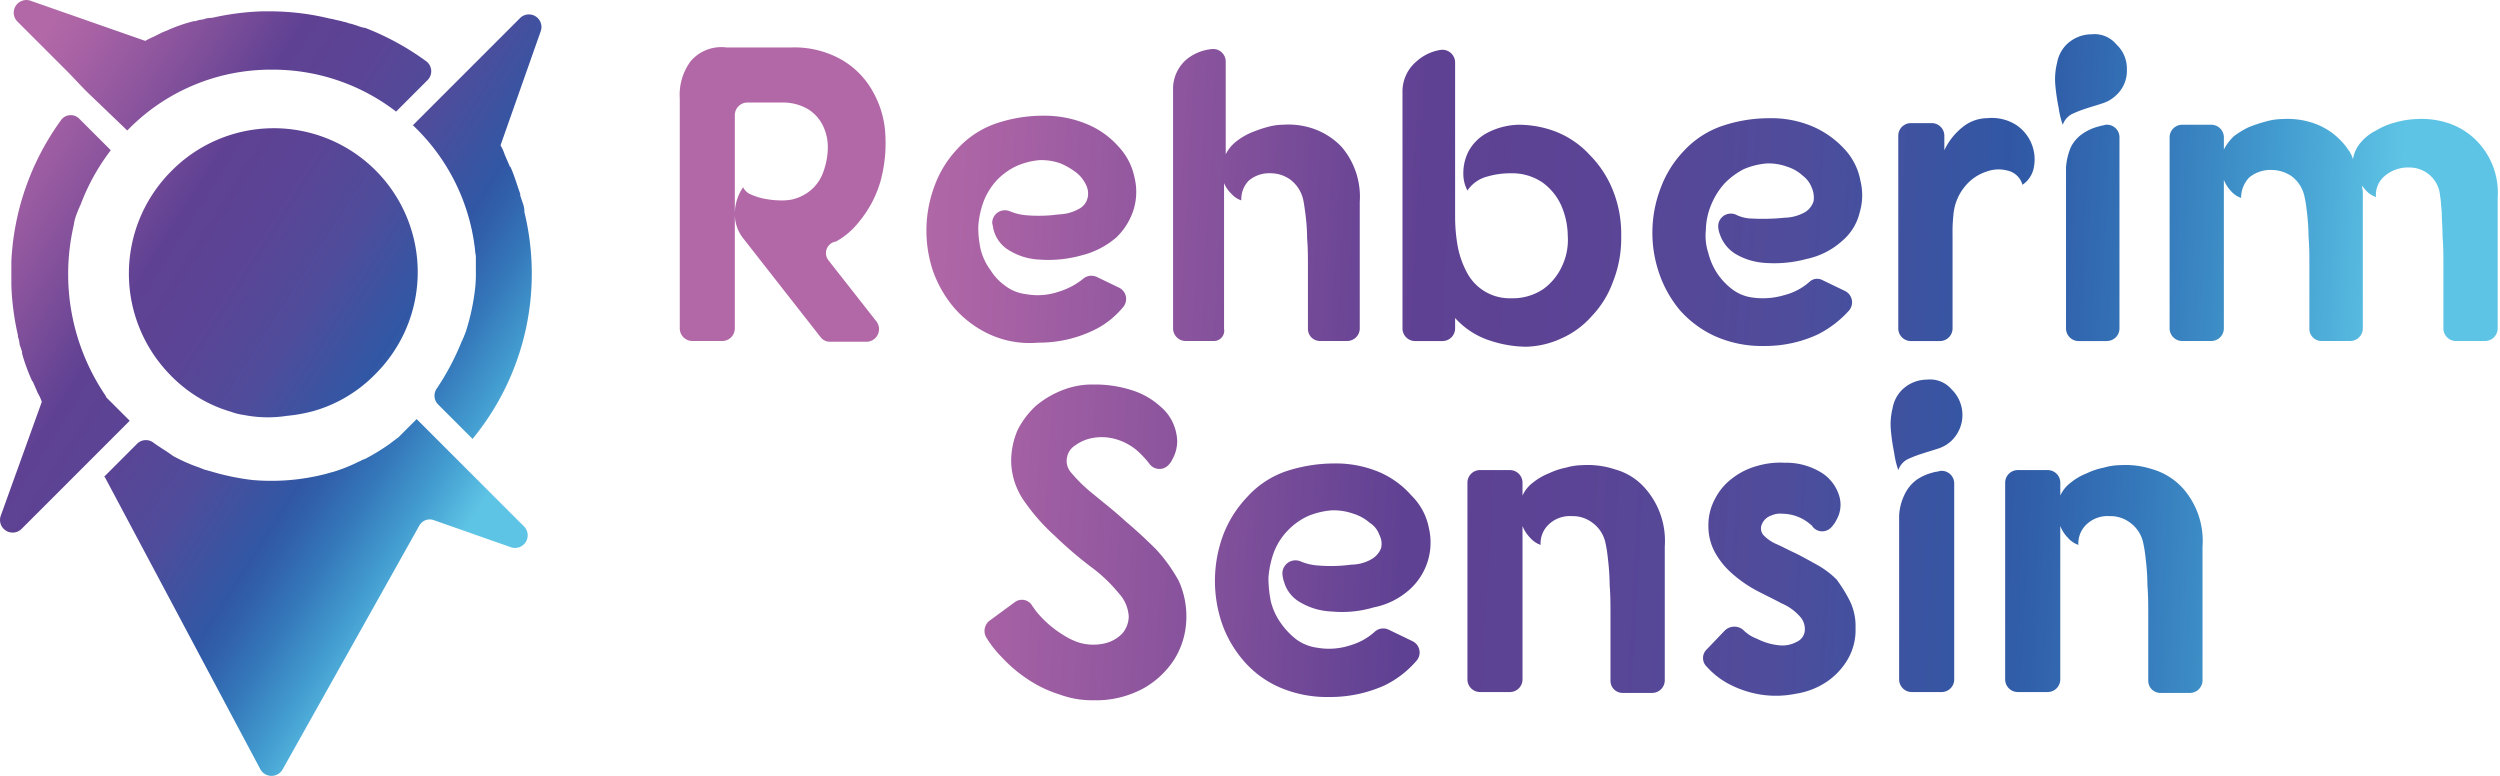
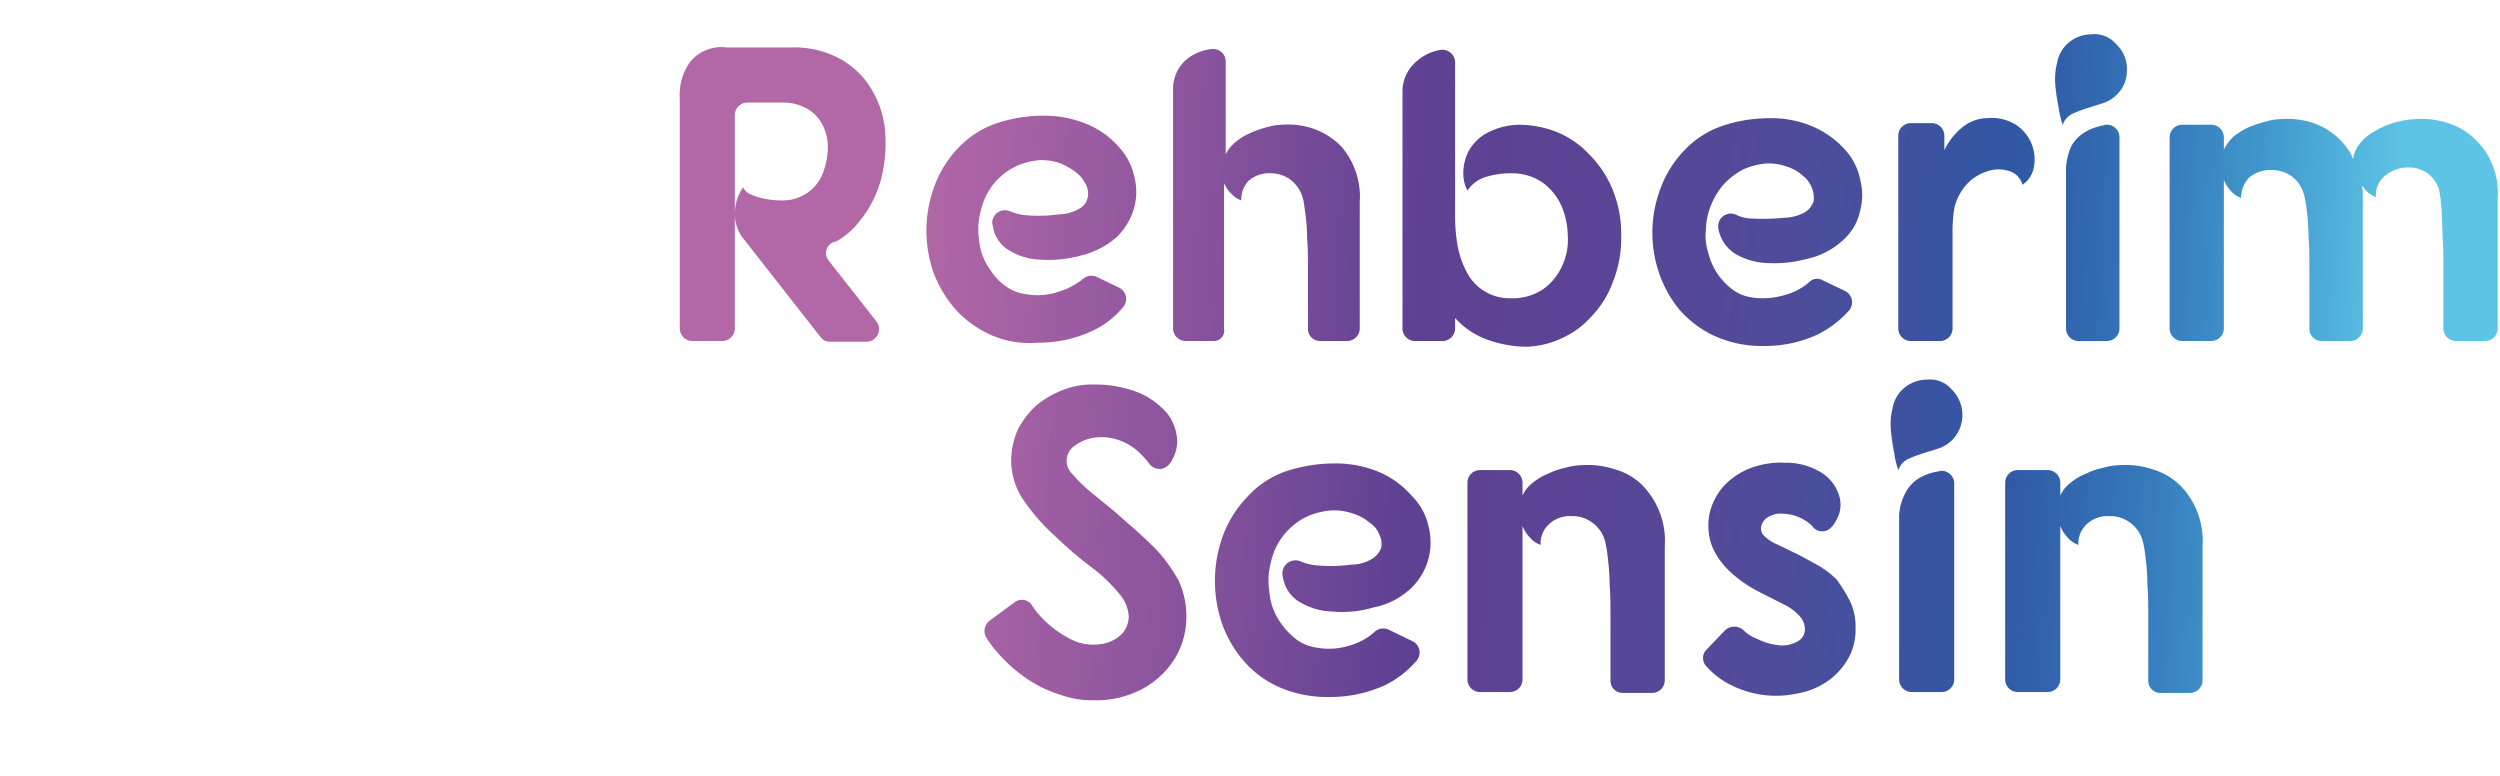
<svg xmlns="http://www.w3.org/2000/svg" width="174" height="54" fill="none">
-   <path fill="url(#a)" d="M16.982 28.884a4.3 4.3 0 0 1-.915-.228 9.5 9.5 0 0 1-3.434-1.832 9 9 0 0 1-.744-.687 10.086 10.086 0 0 1 0-14.192A10.016 10.016 0 1 1 26.082 26.08a9.74 9.74 0 0 1-4.23 2.52q-.931.255-1.89.344a8.6 8.6 0 0 1-2.98-.06m-7.955.4L7.482 27.74c-.058-.057-.115-.114-.115-.172a15.06 15.06 0 0 1-2.232-11.903q.045-.354.172-.687c.058-.172.114-.286.172-.458.058-.058.058-.172.114-.229a14.8 14.8 0 0 1 2.117-3.834l-.057-.058-2.116-2.116a.834.834 0 0 0-1.316.115A18.2 18.2 0 0 0 .79 18.183v1.66c.04 1.175.193 2.344.458 3.49v.115q.097.248.114.515l.172.514v.115c.178.647.408 1.28.687 1.89a.06.06 0 0 0 .035.054l.022.003c.115.287.229.515.343.802q.18.299.287.63L.043 35.923a.879.879 0 0 0 1.43.916l.573-.572 4.12-4.12 2.748-2.748zM19.671 53.55a.887.887 0 0 1-1.545 0L7.311 33.233l-.058-.057 2.289-2.29a.866.866 0 0 1 1.087-.113c.458.343.973.63 1.43.973.058 0 .058.057.115.057q.827.445 1.716.744.224.101.458.172c.058 0 .172.058.229.058.971.298 1.967.508 2.976.63 1.689.15 3.391.014 5.036-.4.228-.058.4-.115.63-.172a11 11 0 0 0 1.716-.687c.114-.058.172-.058.229-.114.114-.058.172-.058.286-.115q.833-.437 1.604-.977l.687-.515.858-.859.058-.057.343-.343 2.747 2.747 4.75 4.75a.879.879 0 0 1-.916 1.43l-5.379-1.89a.83.83 0 0 0-1.03.4zm9.042-44.808 2.747-2.748 2.289-2.288 2.46-2.461a.874.874 0 0 1 1.43.915l-2.803 7.955q.179.3.286.63c.114.286.229.515.343.801a.06.06 0 0 0 .016.041.06.06 0 0 0 .042.017c.286.63.458 1.26.686 1.89v.114l.172.515q.099.248.115.515v.114a18.1 18.1 0 0 1-3.606 15.795l-.114-.114-2.29-2.29a.87.87 0 0 1-.057-1.144 17.8 17.8 0 0 0 1.717-3.262c.057-.058.057-.172.114-.229.058-.172.114-.286.172-.458.303-.95.514-1.928.63-2.919q.072-.628.058-1.26v-.973c0-.172-.058-.343-.058-.515a14.07 14.07 0 0 0-4.063-8.412l-.229-.229zM4.793 5.078 1.186 1.473a.879.879 0 0 1 .916-1.43l8.01 2.803a5 5 0 0 1 .573-.286l.687-.343c.057 0 .114-.058.172-.058a11 11 0 0 1 1.946-.687h.114a1.7 1.7 0 0 1 .515-.114 1.7 1.7 0 0 1 .515-.114h.114A18.3 18.3 0 0 1 18.24.789h.461a17.6 17.6 0 0 1 4.292.515h.057c.229.058.459.114.745.172.114.058.286.058.4.114.114.057.287.058.4.115.23.057.459.172.745.228h.058a18.5 18.5 0 0 1 4.284 2.344.867.867 0 0 1 .058 1.316L27.625 7.71l-.057.057a14.06 14.06 0 0 0-8.64-2.919A13.9 13.9 0 0 0 8.912 9.027l-.058.057-.114-.114-2.804-2.69z" />
  <path fill="url(#b)" d="M128.401 10.404a6.5 6.5 0 0 0-2.117-1.546 7.3 7.3 0 0 0-3.15-.63 10.2 10.2 0 0 0-3.204.515 6.5 6.5 0 0 0-2.747 1.774 7.5 7.5 0 0 0-1.602 2.575 8.68 8.68 0 0 0-.115 5.895c.315.939.8 1.812 1.431 2.575a7.3 7.3 0 0 0 2.46 1.832 8 8 0 0 0 3.434.686 8.7 8.7 0 0 0 3.72-.8 7.4 7.4 0 0 0 2.175-1.66.878.878 0 0 0-.286-1.374l-1.546-.744a.78.78 0 0 0-.915.114c-.492.436-1.08.75-1.717.915a5.25 5.25 0 0 1-2.289.172 2.94 2.94 0 0 1-1.373-.572 4.6 4.6 0 0 1-1.03-1.087 4.6 4.6 0 0 1-.63-1.43 3.85 3.85 0 0 1-.172-1.603 4.8 4.8 0 0 1 .401-1.831 5.1 5.1 0 0 1 .915-1.43c.385-.392.829-.72 1.316-.974a5.1 5.1 0 0 1 1.602-.4c.487-.017.973.06 1.43.229.405.127.776.342 1.088.63.288.219.507.517.63.858a1.7 1.7 0 0 1 .114.916c-.099.307-.301.57-.572.744-.437.25-.928.387-1.431.4q-1.142.117-2.289.058a2.6 2.6 0 0 1-1.144-.286.886.886 0 0 0-1.113.435.9.9 0 0 0-.089.424q.017.266.114.514c.19.572.575 1.058 1.088 1.374a4.6 4.6 0 0 0 2.117.63 8.6 8.6 0 0 0 2.861-.286 5.3 5.3 0 0 0 2.461-1.26 3.7 3.7 0 0 0 1.201-1.946 4.23 4.23 0 0 0 .058-2.232 4.37 4.37 0 0 0-1.085-2.174M103.622 23.68a5.6 5.6 0 0 1-2.346-1.546v.745a.88.88 0 0 1-.859.858h-1.945a.88.88 0 0 1-.859-.858V6.337a2.72 2.72 0 0 1 .973-2.06 3.24 3.24 0 0 1 1.66-.801.888.888 0 0 1 1.03.859v10.757q0 1.009.172 2.003c.114.64.327 1.257.63 1.832a3.35 3.35 0 0 0 3.09 1.831 3.8 3.8 0 0 0 2.232-.63 4 4 0 0 0 1.316-1.602c.313-.66.451-1.389.4-2.117a5.4 5.4 0 0 0-.458-2.117 4 4 0 0 0-1.316-1.602 3.76 3.76 0 0 0-2.174-.63 5.8 5.8 0 0 0-1.66.229 2.37 2.37 0 0 0-1.374.973 2.5 2.5 0 0 1-.286-1.202 3.34 3.34 0 0 1 .343-1.488c.274-.525.69-.962 1.202-1.26a4.94 4.94 0 0 1 2.289-.63c.921 0 1.833.174 2.689.515a6.4 6.4 0 0 1 2.289 1.602 7.35 7.35 0 0 1 1.602 2.46 8.1 8.1 0 0 1 .573 3.151 8.2 8.2 0 0 1-.573 3.204 6.8 6.8 0 0 1-1.486 2.4 6.1 6.1 0 0 1-2.117 1.546 6.2 6.2 0 0 1-2.461.573 8.2 8.2 0 0 1-2.576-.457zm43.035.058h-2.003a.88.88 0 0 1-.859-.86v-11.22c.033-.492.149-.976.343-1.43.188-.366.463-.68.801-.915a3.5 3.5 0 0 1 1.145-.515c.172-.058.286-.058.458-.114a.88.88 0 0 1 .894.504.9.9 0 0 1 .079.354v13.333a.877.877 0 0 1-.858.859zm.63-20.66a2.3 2.3 0 0 1 .744 1.775 2.3 2.3 0 0 1-.744 1.774 2.4 2.4 0 0 1-.973.572c-.343.115-.745.23-1.088.343a8 8 0 0 0-1.029.401c-.296.16-.52.426-.63.744a6.2 6.2 0 0 1-.287-1.201 14 14 0 0 1-.228-1.546 4.6 4.6 0 0 1 .118-1.549c.079-.473.298-.912.63-1.26a2.5 2.5 0 0 1 1.774-.744 1.97 1.97 0 0 1 1.712.687zm-7.497 8.814a2.4 2.4 0 0 0-1.545.057 3.2 3.2 0 0 0-1.488 1.03 3.54 3.54 0 0 0-.801 2.003q-.072.685-.058 1.373v6.524a.88.88 0 0 1-.859.858h-2.06a.88.88 0 0 1-.859-.858V9.427a.88.88 0 0 1 .859-.858h1.488a.88.88 0 0 1 .859.858v1.03a4.5 4.5 0 0 1 1.26-1.602 2.76 2.76 0 0 1 1.716-.63c.7-.074 1.405.087 2.003.458a2.88 2.88 0 0 1 1.26 2.919 1.87 1.87 0 0 1-.801 1.26 1.39 1.39 0 0 0-.975-.974zM84.452 23.734h-1.947a.88.88 0 0 1-.859-.859V6.28a2.7 2.7 0 0 1 .975-2.177 3.3 3.3 0 0 1 1.716-.687.873.873 0 0 1 .973.86v6.465c.163-.333.398-.626.687-.858a4.5 4.5 0 0 1 1.03-.63 9 9 0 0 1 1.144-.401 4.3 4.3 0 0 1 1.145-.172 5.3 5.3 0 0 1 2.117.286 4.94 4.94 0 0 1 1.946 1.26 5.35 5.35 0 0 1 1.26 3.835v8.812a.88.88 0 0 1-.858.86h-1.89a.84.84 0 0 1-.859-.86v-4.29c0-.686 0-1.373-.058-2.002a13 13 0 0 0-.114-1.66c-.058-.458-.114-.858-.172-1.087a2.42 2.42 0 0 0-.859-1.316 2.33 2.33 0 0 0-1.373-.458 2.2 2.2 0 0 0-1.546.515 1.86 1.86 0 0 0-.514 1.373 1.6 1.6 0 0 1-.687-.458 2.2 2.2 0 0 1-.515-.744v10.13a.72.72 0 0 1-.743.858m89.387-9.958v9.1a.88.88 0 0 1-.859.858h-2.06a.88.88 0 0 1-.859-.859v-4.349c0-.744 0-1.373-.057-2.06 0-.63-.058-1.202-.058-1.717-.057-.514-.057-.858-.114-1.087a2.126 2.126 0 0 0-2.117-2.003 2.5 2.5 0 0 0-1.717.573 1.72 1.72 0 0 0-.63 1.488 2.3 2.3 0 0 1-.514-.287 3.7 3.7 0 0 1-.459-.514c0 .172.058.286.058.458v9.498a.88.88 0 0 1-.859.859h-2.002a.85.85 0 0 1-.798-.528.8.8 0 0 1-.061-.33v-4.35c0-.744 0-1.373-.058-2.06a15 15 0 0 0-.114-1.717 9 9 0 0 0-.172-1.087 2.38 2.38 0 0 0-.859-1.373 2.46 2.46 0 0 0-1.373-.459 2.34 2.34 0 0 0-1.602.515 2.04 2.04 0 0 0-.573 1.43 1.6 1.6 0 0 1-.686-.458 2.4 2.4 0 0 1-.515-.8v10.358a.88.88 0 0 1-.859.859h-2.057a.883.883 0 0 1-.859-.859V9.542a.88.88 0 0 1 .859-.86h2.06a.88.88 0 0 1 .858.86v.862c.177-.341.41-.65.687-.916a6 6 0 0 1 1.03-.63 10 10 0 0 1 1.202-.4 4.3 4.3 0 0 1 1.144-.172 5.6 5.6 0 0 1 2.175.286 4.76 4.76 0 0 1 1.946 1.26q.255.265.458.573c.159.203.276.437.343.686.062-.421.241-.818.515-1.144a3.3 3.3 0 0 1 1.087-.86 5 5 0 0 1 1.373-.573 6.2 6.2 0 0 1 1.43-.229 6 6 0 0 1 2.232.286 4.95 4.95 0 0 1 2.003 1.26 5.16 5.16 0 0 1 1.431 3.945m-116.17 4.35 3.32 4.23a.88.88 0 0 1-.686 1.43h-2.52a.82.82 0 0 1-.687-.343l-5.374-6.863a2.7 2.7 0 0 1-.572-1.832c.023-.614.222-1.21.572-1.716.117.24.322.424.572.515q.442.195.916.286.51.1 1.03.114.432.021.858-.057a3.1 3.1 0 0 0 1.374-.687c.4-.352.697-.807.858-1.316.183-.515.28-1.056.287-1.602a3.4 3.4 0 0 0-.343-1.545 2.83 2.83 0 0 0-1.035-1.144 3.47 3.47 0 0 0-1.832-.459h-2.403a.88.88 0 0 0-.859.86v14.878a.88.88 0 0 1-.859.859H48.17a.88.88 0 0 1-.858-.859V6.852c-.06-.919.203-1.83.744-2.575a2.81 2.81 0 0 1 2.52-.973h4.464a6.65 6.65 0 0 1 3.548.859 5.8 5.8 0 0 1 2.174 2.232 6.7 6.7 0 0 1 .86 3.033 10 10 0 0 1-.344 3.204 7.8 7.8 0 0 1-1.488 2.804 5.3 5.3 0 0 1-1.602 1.374.81.81 0 0 0-.518 1.316m11.217 5.149a7.3 7.3 0 0 1-2.461-1.832 8.2 8.2 0 0 1-1.488-2.575 8.86 8.86 0 0 1 .114-5.951 7.5 7.5 0 0 1 1.602-2.575A6.5 6.5 0 0 1 69.4 8.568a10.2 10.2 0 0 1 3.205-.515 7.7 7.7 0 0 1 3.15.63c.811.352 1.534.88 2.117 1.545a4.4 4.4 0 0 1 1.087 2.117 4.2 4.2 0 0 1-.057 2.232 4.6 4.6 0 0 1-1.202 1.946 5.9 5.9 0 0 1-2.46 1.26 8.5 8.5 0 0 1-2.862.287 4.4 4.4 0 0 1-2.117-.63 2.33 2.33 0 0 1-1.087-1.374c-.058-.172-.058-.343-.115-.515a.883.883 0 0 1 1.202-.858c.364.155.75.252 1.145.286.762.067 1.53.048 2.289-.058.502-.013.994-.15 1.43-.4a1.16 1.16 0 0 0 .572-.745 1.33 1.33 0 0 0-.114-.915 2.3 2.3 0 0 0-.687-.859 5 5 0 0 0-1.087-.63 4 4 0 0 0-1.43-.228 5 5 0 0 0-1.602.4c-.514.238-.98.567-1.374.973a4.7 4.7 0 0 0-.915 1.43 6.1 6.1 0 0 0-.4 1.832 7.2 7.2 0 0 0 .171 1.602c.135.517.368 1.002.687 1.43.267.428.617.798 1.03 1.088.416.315.91.513 1.43.572a4.5 4.5 0 0 0 2.289-.172c.627-.19 1.21-.5 1.716-.915a.88.88 0 0 1 .915-.114l1.546.744a.874.874 0 0 1 .286 1.373 6 6 0 0 1-2.174 1.66 8.7 8.7 0 0 1-3.72.801 6.7 6.7 0 0 1-3.378-.573m13.161 17.168c.396.88.573 1.841.515 2.804a5.53 5.53 0 0 1-.858 2.69 6.1 6.1 0 0 1-2.17 2 6.9 6.9 0 0 1-3.433.801 6.5 6.5 0 0 1-2.347-.4 8.4 8.4 0 0 1-2.175-1.03 10 10 0 0 1-1.89-1.602 7.5 7.5 0 0 1-1.03-1.316.9.9 0 0 1 .23-1.202l1.716-1.26a.83.83 0 0 1 1.201.172c.058.114.172.229.229.343a7.4 7.4 0 0 0 2.003 1.774c.338.218.704.39 1.087.515a3.5 3.5 0 0 0 1.716.057 2.47 2.47 0 0 0 1.26-.686 1.85 1.85 0 0 0 .459-1.202 2.6 2.6 0 0 0-.687-1.602 10.7 10.7 0 0 0-2.003-1.89 28 28 0 0 1-2.46-2.117 14 14 0 0 1-2.118-2.404 4.97 4.97 0 0 1-.915-2.803 5.5 5.5 0 0 1 .458-2.175 6 6 0 0 1 1.26-1.66 6.5 6.5 0 0 1 1.832-1.087 5.6 5.6 0 0 1 2.174-.4 8.3 8.3 0 0 1 2.69.4 5.3 5.3 0 0 1 1.998 1.152c.37.311.663.703.859 1.145.176.398.273.826.286 1.26a2.6 2.6 0 0 1-.343 1.26 1.2 1.2 0 0 1-.229.343.86.86 0 0 1-1.378-.063 6.7 6.7 0 0 0-.858-.915 4 4 0 0 0-1.546-.801 3.5 3.5 0 0 0-1.545-.058 2.9 2.9 0 0 0-1.202.515 1.23 1.23 0 0 0-.572.859 1.21 1.21 0 0 0 .286 1.03c.478.57 1.015 1.088 1.602 1.545.687.572 1.43 1.145 2.175 1.832a35 35 0 0 1 2.117 1.945 11 11 0 0 1 1.607 2.232zm17.397-3.72a4.4 4.4 0 0 1-1.316 4.291 5.24 5.24 0 0 1-2.52 1.26 7.7 7.7 0 0 1-2.919.287 4.65 4.65 0 0 1-2.175-.63 2.37 2.37 0 0 1-1.144-1.43 2 2 0 0 1-.115-.63.912.912 0 0 1 1.26-.802c.382.162.788.26 1.202.287a10.6 10.6 0 0 0 2.346-.058 2.84 2.84 0 0 0 1.43-.4 1.53 1.53 0 0 0 .63-.745 1.33 1.33 0 0 0-.114-.915 1.65 1.65 0 0 0-.686-.859 3.1 3.1 0 0 0-1.145-.63 4.1 4.1 0 0 0-1.488-.229 5.4 5.4 0 0 0-1.66.4 4.6 4.6 0 0 0-1.373.974c-.42.426-.752.932-.973 1.488a6.5 6.5 0 0 0-.4 1.831c0 .558.057 1.114.171 1.66.134.535.367 1.04.687 1.488a5.2 5.2 0 0 0 1.087 1.145 3.15 3.15 0 0 0 1.43.572 4.74 4.74 0 0 0 2.347-.172 4.3 4.3 0 0 0 1.716-.973.88.88 0 0 1 .916-.114l1.66.801a.872.872 0 0 1 .286 1.374 6.9 6.9 0 0 1-2.233 1.716 9.2 9.2 0 0 1-3.834.801 8.3 8.3 0 0 1-3.49-.687 6.96 6.96 0 0 1-2.52-1.89 8 8 0 0 1-1.488-2.632 9.2 9.2 0 0 1 .114-6.067 7.9 7.9 0 0 1 1.66-2.633 6.47 6.47 0 0 1 2.803-1.831 10.8 10.8 0 0 1 3.262-.515 7.8 7.8 0 0 1 3.204.63 6.3 6.3 0 0 1 2.175 1.602 4.3 4.3 0 0 1 1.208 2.236zm15.05-2.747a5.53 5.53 0 0 1 1.374 4.063v9.33a.88.88 0 0 1-.859.858h-2.06a.84.84 0 0 1-.798-.528.9.9 0 0 1-.061-.33v-4.522c0-.744 0-1.43-.057-2.117a16 16 0 0 0-.115-1.774 10 10 0 0 0-.172-1.145 2.33 2.33 0 0 0-.915-1.43 2.25 2.25 0 0 0-1.43-.458 2.12 2.12 0 0 0-1.602.572 1.81 1.81 0 0 0-.573 1.43 1.74 1.74 0 0 1-.744-.514 2.4 2.4 0 0 1-.515-.802v10.698a.88.88 0 0 1-.859.859h-2.117a.88.88 0 0 1-.858-.86v-13.73a.877.877 0 0 1 .858-.858h2.117a.88.88 0 0 1 .859.858v.916a2.3 2.3 0 0 1 .744-.916 4.2 4.2 0 0 1 1.088-.63 5 5 0 0 1 1.201-.4 4.3 4.3 0 0 1 1.145-.172 6 6 0 0 1 2.232.286c.821.22 1.557.679 2.118 1.317zm14.251 7.84c.287.588.424 1.237.401 1.89.029.784-.17 1.56-.573 2.233a4.8 4.8 0 0 1-1.488 1.548 5.3 5.3 0 0 1-2.117.801 6.8 6.8 0 0 1-2.403.058 7.1 7.1 0 0 1-2.346-.801 5.5 5.5 0 0 1-1.43-1.145.82.82 0 0 1-.258-.601.83.83 0 0 1 .258-.601l1.26-1.316a.955.955 0 0 1 1.26-.057c.272.28.605.496.973.63a4.3 4.3 0 0 0 1.545.458c.415.046.833-.033 1.202-.229a.96.96 0 0 0 .572-.687 1.3 1.3 0 0 0-.228-.973 3.55 3.55 0 0 0-1.374-1.03c-.63-.342-1.26-.63-1.89-.972a9 9 0 0 1-1.602-1.145 5.5 5.5 0 0 1-1.145-1.43 3.8 3.8 0 0 1-.458-1.832 3.83 3.83 0 0 1 .458-1.89 4.1 4.1 0 0 1 1.201-1.43 4.9 4.9 0 0 1 1.717-.86 5.7 5.7 0 0 1 1.946-.228 4.65 4.65 0 0 1 2.633.745c.546.37.95.915 1.145 1.545.086.274.115.562.086.848s-.118.562-.258.812c-.1.212-.236.406-.401.572a.85.85 0 0 1-1.26-.057c-.058-.115-.172-.172-.229-.229a3.03 3.03 0 0 0-1.89-.687 1.46 1.46 0 0 0-.744.114 1.08 1.08 0 0 0-.687.63.71.71 0 0 0 .172.801c.248.244.539.438.859.573.4.172.801.4 1.316.63.458.229.973.515 1.487.801.504.278.966.624 1.374 1.03q.52.702.916 1.481m5.78-8.927c.172-.057.343-.057.515-.114a.88.88 0 0 1 .894.505.9.9 0 0 1 .079.354v13.673a.877.877 0 0 1-.858.859h-2.117a.88.88 0 0 1-.859-.86v-11.44a3.8 3.8 0 0 1 .4-1.488c.187-.383.462-.716.802-.973.348-.24.737-.415 1.148-.516zm1.316-5.78a2.487 2.487 0 0 1 0 3.548 2.4 2.4 0 0 1-.973.573c-.343.114-.744.228-1.087.343a8 8 0 0 0-1.03.4c-.295.161-.52.427-.63.745a6.2 6.2 0 0 1-.286-1.202q-.156-.767-.228-1.545a4.6 4.6 0 0 1 .114-1.546 2.4 2.4 0 0 1 .63-1.26 2.5 2.5 0 0 1 1.774-.744 1.97 1.97 0 0 1 1.715.69zm16.081 6.868a5.53 5.53 0 0 1 1.374 4.063v9.328a.88.88 0 0 1-.859.859h-2.06a.84.84 0 0 1-.798-.528.9.9 0 0 1-.061-.33v-4.522c0-.744 0-1.43-.058-2.117a15 15 0 0 0-.114-1.774 10 10 0 0 0-.172-1.145 2.33 2.33 0 0 0-.915-1.43 2.25 2.25 0 0 0-1.43-.458 2.12 2.12 0 0 0-1.603.572 1.82 1.82 0 0 0-.572 1.43 1.74 1.74 0 0 1-.744-.514 2.4 2.4 0 0 1-.515-.802v10.698a.88.88 0 0 1-.859.859h-2.117a.88.88 0 0 1-.859-.86v-13.73a.88.88 0 0 1 .859-.858h2.121a.88.88 0 0 1 .858.858v.916c.165-.365.421-.68.745-.916a4.1 4.1 0 0 1 1.087-.63 5 5 0 0 1 1.202-.4 4.3 4.3 0 0 1 1.145-.172 6 6 0 0 1 2.232.286 4.6 4.6 0 0 1 2.113 1.317" />
  <defs>
    <linearGradient id="a" x1="34.596" x2="-10.685" y1="39.636" y2="10.844" gradientUnits="userSpaceOnUse">
      <stop offset=".061" stop-color="#5EC4E5" />
      <stop offset=".131" stop-color="#429BCF" />
      <stop offset=".199" stop-color="#3476B9" />
      <stop offset=".249" stop-color="#3160AA" />
      <stop offset=".276" stop-color="#3157A4" />
      <stop offset=".28" stop-color="#3257A4" />
      <stop offset=".391" stop-color="#4F4C9B" />
      <stop offset=".497" stop-color="#5B4495" />
      <stop offset=".593" stop-color="#5F4193" />
      <stop offset=".704" stop-color="#86529C" />
      <stop offset=".812" stop-color="#A661A4" />
      <stop offset=".868" stop-color="#B268A7" />
    </linearGradient>
    <linearGradient id="b" x1="174.232" x2="46.105" y1="28.526" y2="21.635" gradientUnits="userSpaceOnUse">
      <stop offset=".061" stop-color="#5EC4E5" />
      <stop offset=".131" stop-color="#429BCF" />
      <stop offset=".199" stop-color="#3476B9" />
      <stop offset=".249" stop-color="#3160AA" />
      <stop offset=".276" stop-color="#3157A4" />
      <stop offset=".28" stop-color="#3257A4" />
      <stop offset=".391" stop-color="#4F4C9B" />
      <stop offset=".497" stop-color="#5B4495" />
      <stop offset=".593" stop-color="#5F4193" />
      <stop offset=".704" stop-color="#86529C" />
      <stop offset=".812" stop-color="#A661A4" />
      <stop offset=".868" stop-color="#B268A7" />
    </linearGradient>
  </defs>
</svg>